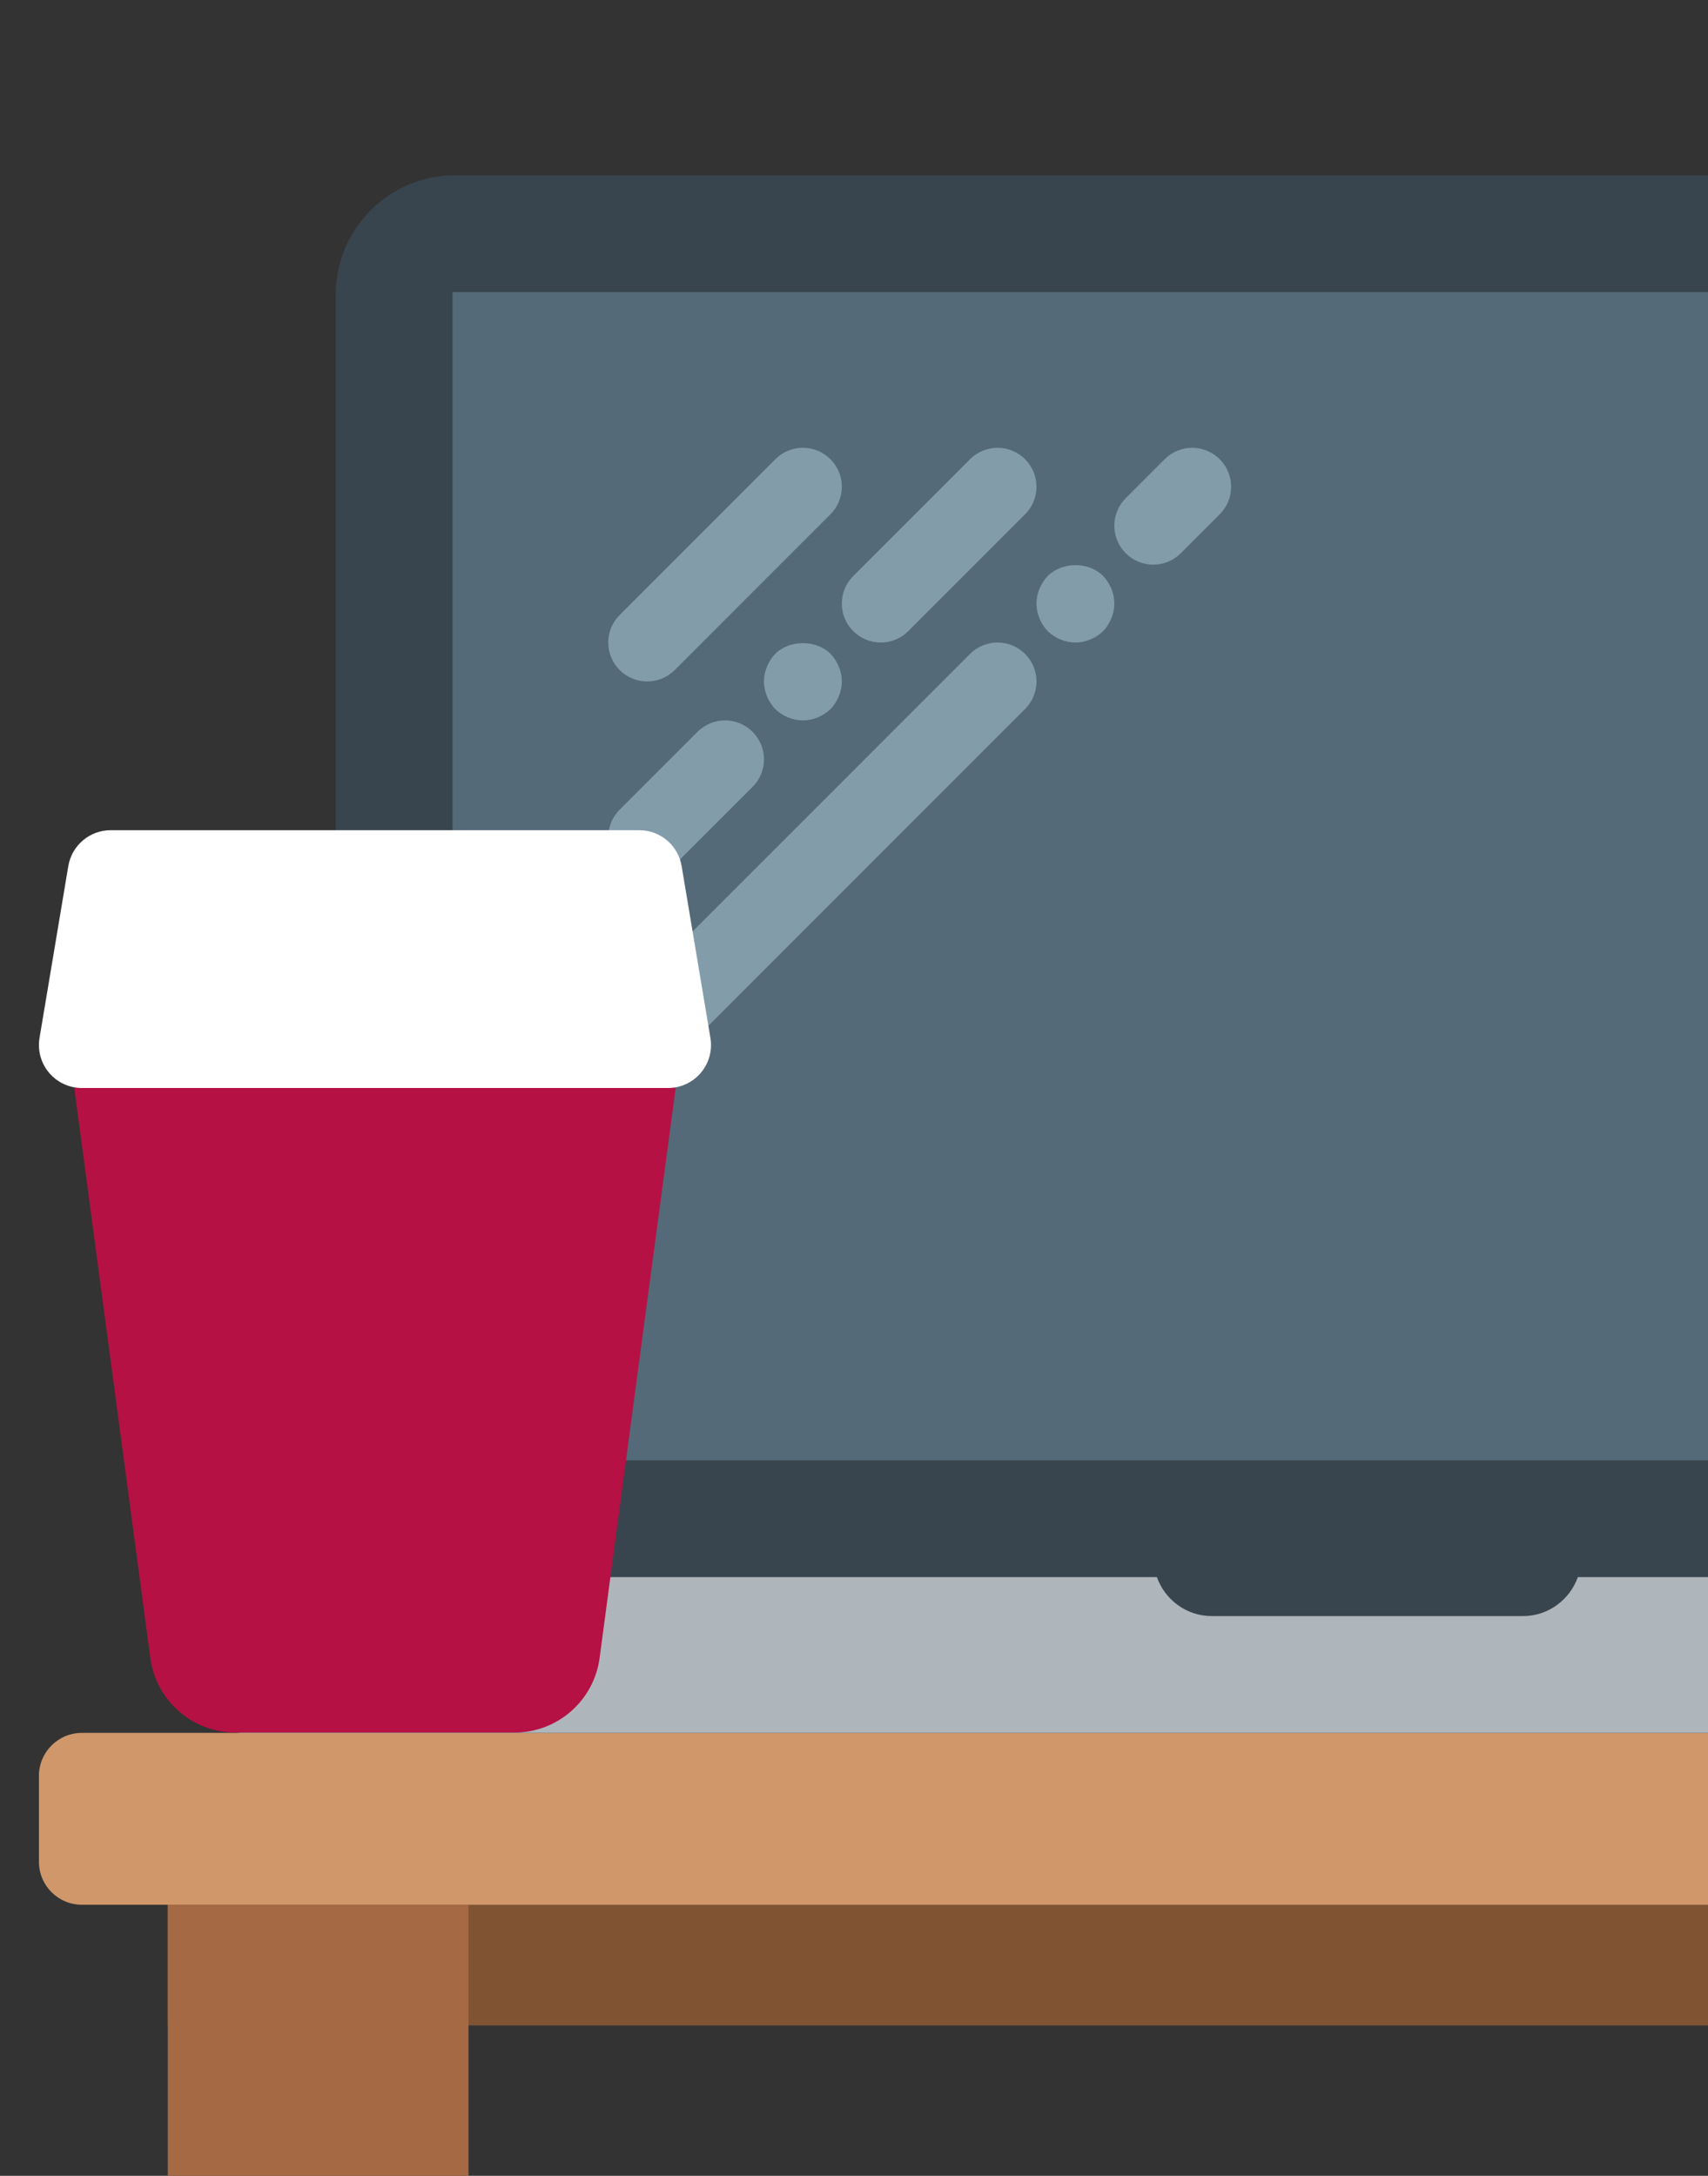
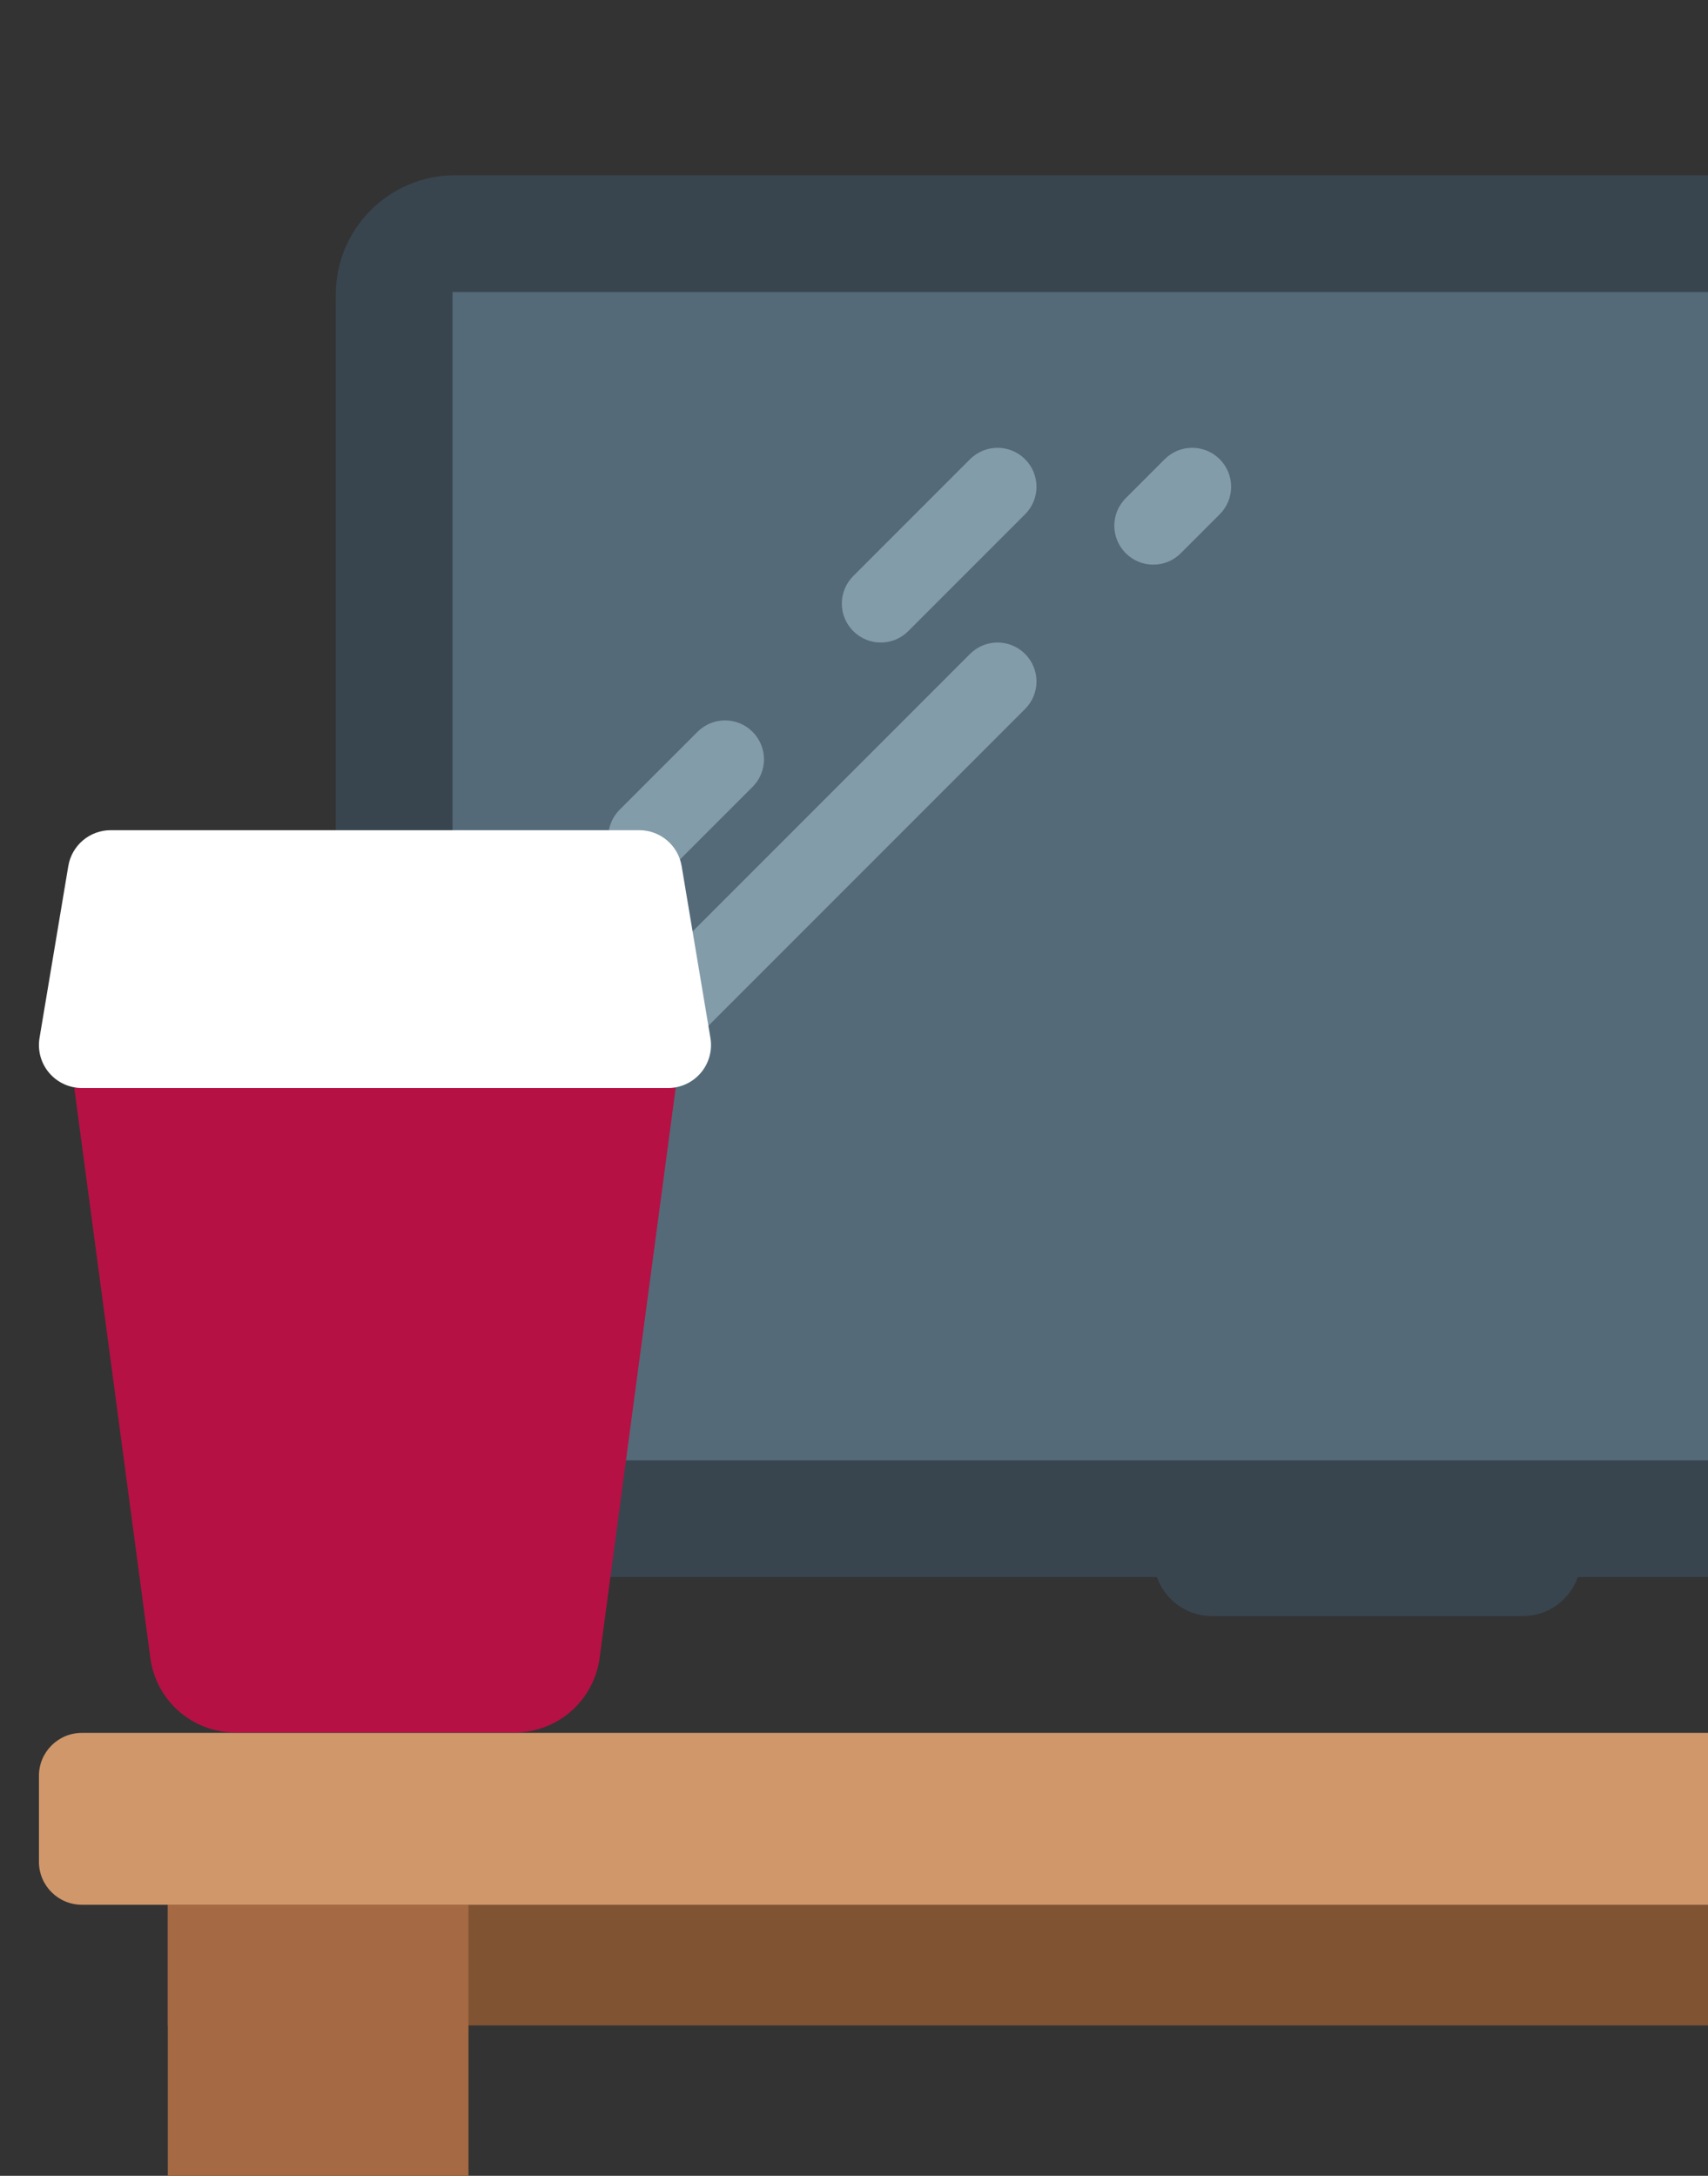
<svg xmlns="http://www.w3.org/2000/svg" height="447px" version="1.1" viewBox="0 0 351 447" width="351px">
  <rect x="0" y="0" width="351" height="447" fill="#333333" stroke="none" />
  <title>Artboard</title>
  <g fill="none" fill-rule="evenodd" id="Artboard" stroke="none" stroke-width="1">
-     <rect height="447" id="Rectangle" width="351" x="0" y="0" />
    <g fill-rule="nonzero" id="desk" transform="translate(8, 36)">
      <g id="Group-2" transform="translate(0, 320)">
        <polygon fill="#805333" id="Rectangle-path" points="26.483 17.655 725.517 17.655 725.517 60.103 26.483 60.103" />
        <path d="M8.828,0 L743.172,0 C748.048,0 752,3.952 752,8.828 L752,26.483 C752,31.358 748.048,35.31 743.172,35.31 L8.828,35.31 C3.952,35.31 0,31.358 0,26.483 L0,8.828 C0,3.952 3.952,0 8.828,0 Z" fill="#CF976A" id="Rectangle-path" />
        <path d="M88.276,35.31 L88.276,150.069 C88.276,154.944 84.324,158.897 79.448,158.897 L35.31,158.897 C30.435,158.897 26.483,154.944 26.483,150.069 L26.483,35.31 L88.276,35.31 Z" fill="#A56A43" id="Shape" />
      </g>
      <g id="Group" transform="translate(37, 0)">
        <path d="M192.744,288 C194.408,292.64 198.808,296 204,296 L268,296 C273.192,296 277.6,292.64 279.256,288 L440,288 L440,24.536 C440,10.984 429.016,0 415.464,0 L48.536,0 C34.984,0 24,10.984 24,24.536 L24,288 L192.744,288 Z" fill="#38454F" id="Path" />
        <rect fill="#546A79" height="240" id="Rectangle" width="368" x="48" y="24" />
        <g fill="#839CAA" id="Path" transform="translate(79.998, 55.998)">
-           <path d="M8.002,48.002 C10.05,48.002 12.098,47.218 13.658,45.658 L45.658,13.658 C48.786,10.53 48.786,5.474 45.658,2.346 C42.53,-0.782 37.474,-0.782 34.346,2.346 L2.346,34.346 C-0.782,37.474 -0.782,42.53 2.346,45.658 C3.906,47.218 5.954,48.002 8.002,48.002 Z" />
          <path d="M8.002,88.002 C10.05,88.002 12.098,87.218 13.658,85.658 L29.658,69.658 C32.786,66.53 32.786,61.474 29.658,58.346 C26.53,55.218 21.474,55.218 18.346,58.346 L2.346,74.346 C-0.782,77.474 -0.782,82.53 2.346,85.658 C3.906,87.218 5.954,88.002 8.002,88.002 Z" />
-           <path d="M34.322,42.322 C32.874,43.842 32.002,45.922 32.002,48.002 C32.002,50.082 32.874,52.162 34.322,53.682 C35.834,55.122 37.922,56.002 40.002,56.002 C42.082,56.002 44.162,55.122 45.682,53.682 C47.122,52.162 48.002,50.082 48.002,48.002 C48.002,45.922 47.122,43.842 45.682,42.322 C42.722,39.362 37.194,39.442 34.322,42.322 Z" />
          <path d="M50.346,37.658 C51.906,39.218 53.954,40.002 56.002,40.002 C58.05,40.002 60.098,39.218 61.658,37.658 L85.658,13.658 C88.786,10.53 88.786,5.474 85.658,2.346 C82.53,-0.782 77.474,-0.782 74.346,2.346 L50.346,26.346 C47.218,29.474 47.218,34.53 50.346,37.658 Z" />
          <path d="M74.346,42.346 L2.346,114.346 C-0.782,117.474 -0.782,122.53 2.346,125.658 C3.906,127.218 5.954,128.002 8.002,128.002 C10.05,128.002 12.098,127.218 13.658,125.658 L85.658,53.658 C88.786,50.53 88.786,45.474 85.658,42.346 C82.53,39.218 77.474,39.218 74.346,42.346 Z" />
-           <path d="M90.322,26.322 C88.874,27.842 88.002,29.922 88.002,32.002 C88.002,34.082 88.874,36.162 90.322,37.682 C91.834,39.122 93.922,40.002 96.002,40.002 C98.082,40.002 100.162,39.122 101.682,37.682 C103.122,36.162 104.002,34.082 104.002,32.002 C104.002,29.842 103.122,27.842 101.682,26.322 C98.722,23.362 93.362,23.362 90.322,26.322 Z" />
          <path d="M125.658,2.346 C122.53,-0.782 117.474,-0.782 114.346,2.346 L106.346,10.346 C103.218,13.474 103.218,18.53 106.346,21.658 C107.906,23.218 109.954,24.002 112.002,24.002 C114.05,24.002 116.098,23.218 117.658,21.658 L125.658,13.658 C128.786,10.53 128.786,5.474 125.658,2.346 Z" />
        </g>
-         <path d="M279.256,288 C277.592,292.64 273.192,296 268,296 L204,296 C198.808,296 194.4,292.64 192.744,288 L4.624,288 C2.072,288 0,290.072 0,292.624 L0,315.376 C0,317.928 2.072,320 4.624,320 L459.376,320 C461.928,320 464,317.928 464,315.376 L464,292.624 C464,290.072 461.928,288 459.376,288 L279.256,288 Z" fill="#AFB6BB" id="Path" />
      </g>
    </g>
    <g fill-rule="nonzero" id="Group" transform="translate(8, 24)">
      <path d="M130.85,199.521 L115.226,316.575 C114.075,325.353 106.6,331.921 97.747,331.935 L40.368,331.935 C31.514,331.921 24.04,325.353 22.889,316.575 L7.264,199.521 L69.057,173.038 L130.85,199.521 Z" fill="#B51144" id="Shape" />
      <path d="M138.001,189.281 C138.416,191.84 137.684,194.452 136.001,196.424 C134.319,198.396 131.854,199.528 129.261,199.521 L8.853,199.521 C6.261,199.528 3.796,198.396 2.113,196.424 C0.43,194.452 -0.301,191.84 0.114,189.281 L6.028,153.97 C6.723,149.687 10.428,146.543 14.768,146.555 L123.347,146.555 C127.687,146.543 131.392,149.687 132.086,153.97 L138.001,189.281 Z" fill="#FFFFFF" id="Shape" />
    </g>
  </g>
</svg>